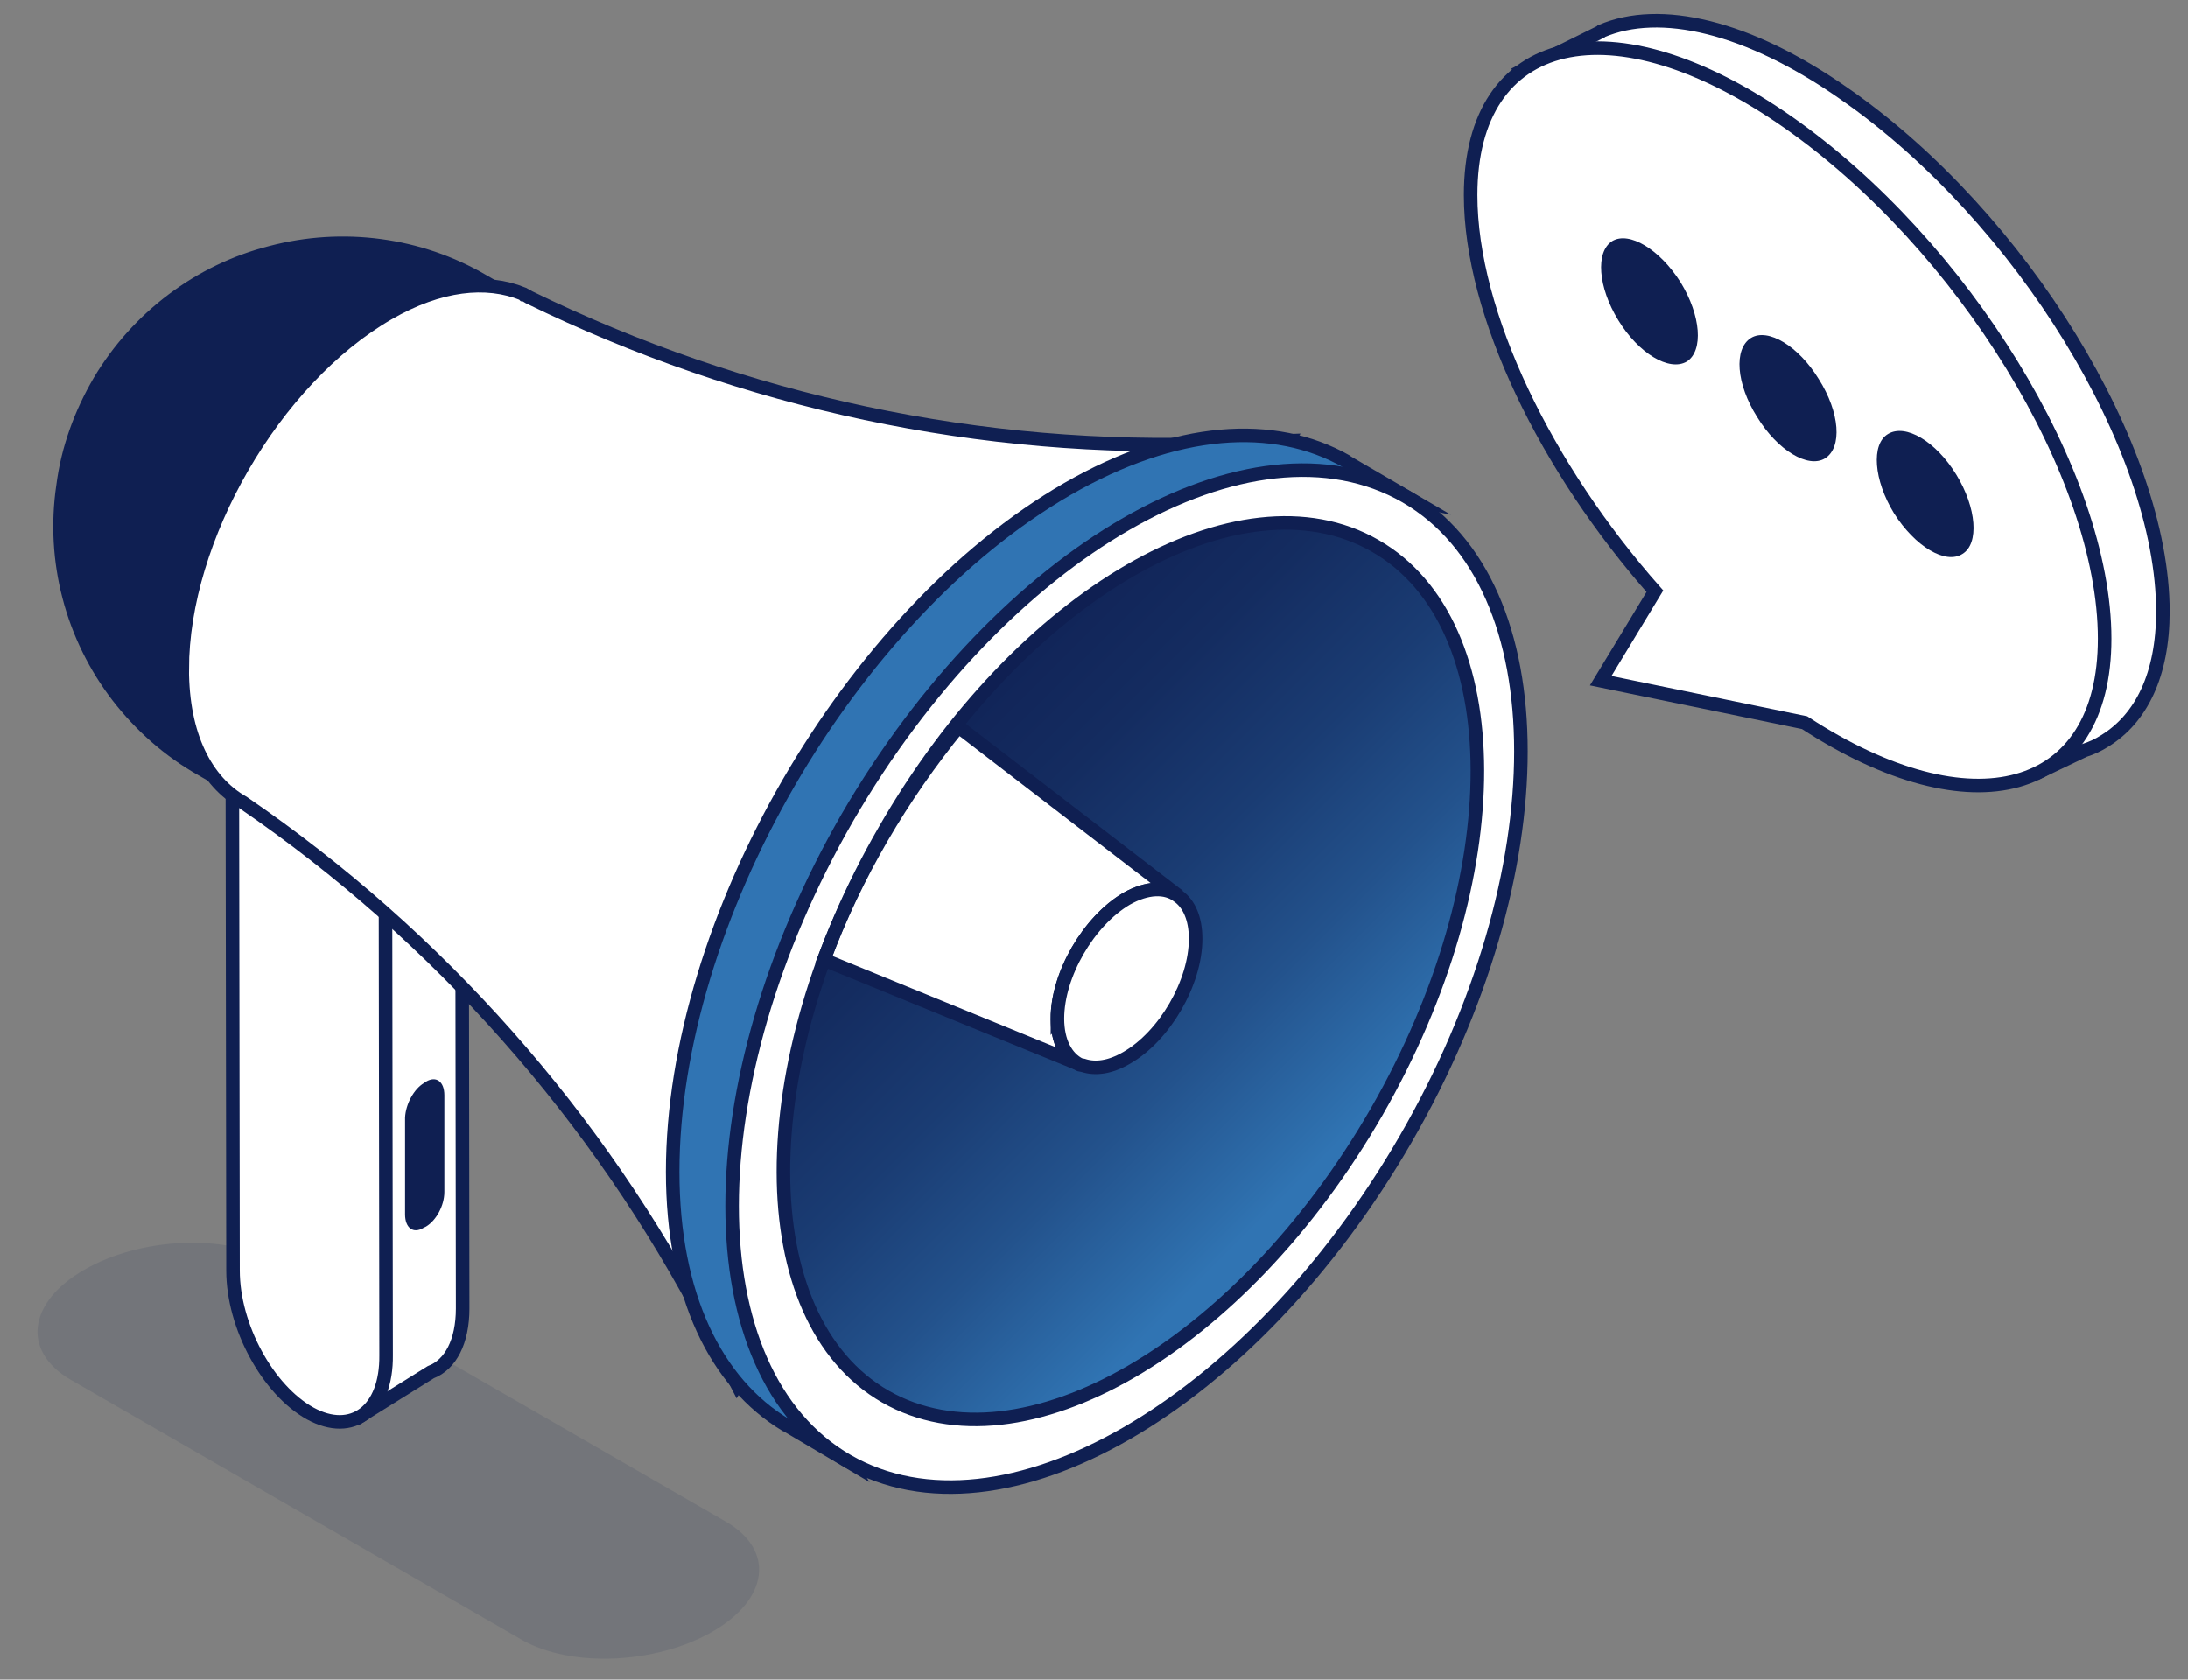
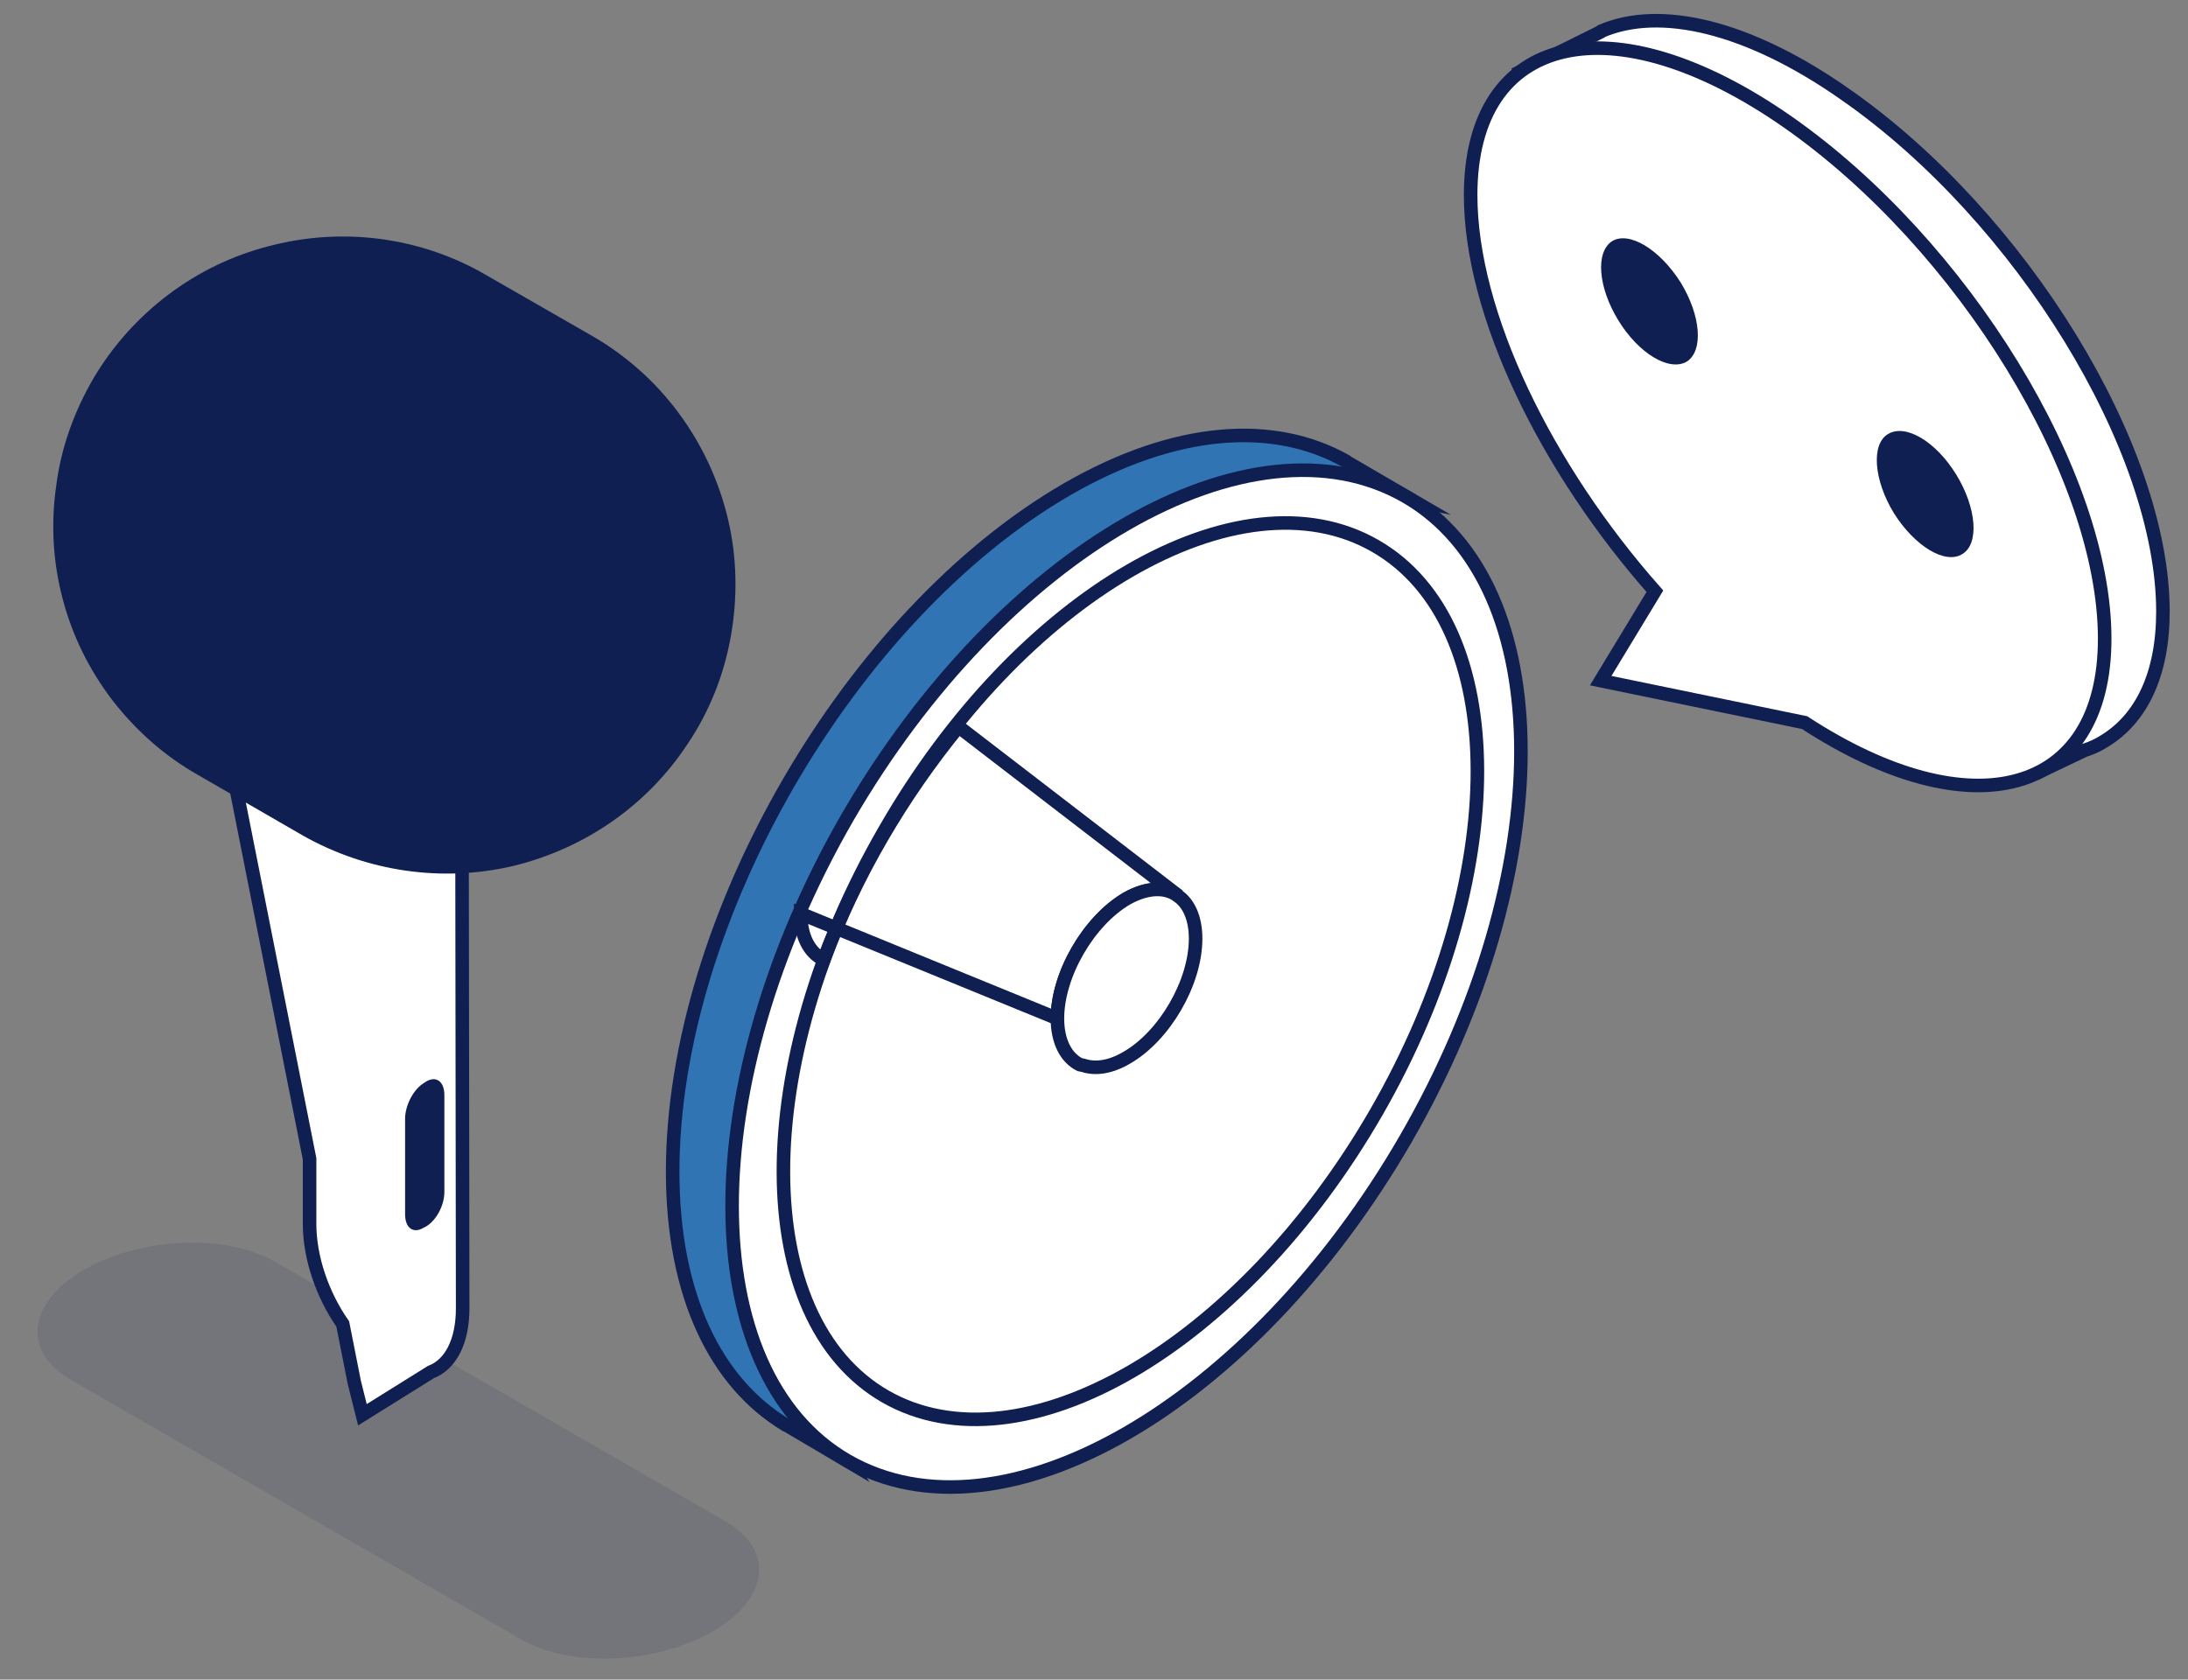
<svg xmlns="http://www.w3.org/2000/svg" version="1.2" viewBox="0 0 323 248" width="323" height="248">
  <rect x="0" y="0" width="323" height="248" fill="#808080" stroke="none" />
  <title>illustration_slideshow_refer-svg</title>
  <defs>
    <linearGradient id="g1" x2="1" gradientUnits="userSpaceOnUse" gradientTransform="matrix(10496,7342.71,-6166.614,8814.835,-249985,7866.39)">
      <stop offset="0" stop-color="#3074b3" />
      <stop offset=".03" stop-color="#2e6fad" />
      <stop offset=".21" stop-color="#23528c" />
      <stop offset=".39" stop-color="#1a3c73" />
      <stop offset=".58" stop-color="#142c60" />
      <stop offset=".78" stop-color="#102256" />
      <stop offset="1" stop-color="#0f1f52" />
    </linearGradient>
    <linearGradient id="g2" x2="1" gradientUnits="userSpaceOnUse" gradientTransform="matrix(-31005,39276.9,-23136.152,-18263.569,-259383,18204.6)">
      <stop offset="0" stop-color="#3074b3" />
      <stop offset=".03" stop-color="#2e6fad" />
      <stop offset=".21" stop-color="#23528c" />
      <stop offset=".39" stop-color="#1a3c73" />
      <stop offset=".58" stop-color="#142c60" />
      <stop offset=".78" stop-color="#102256" />
      <stop offset="1" stop-color="#0f1f52" />
    </linearGradient>
    <linearGradient id="g3" x2="1" gradientUnits="userSpaceOnUse" gradientTransform="matrix(-81.36,-81.5,129.366,-129.143,193.568,172.829)">
      <stop offset="0" stop-color="#3074b3" />
      <stop offset=".03" stop-color="#2e6fad" />
      <stop offset=".21" stop-color="#23528c" />
      <stop offset=".39" stop-color="#1a3c73" />
      <stop offset=".58" stop-color="#142c60" />
      <stop offset=".78" stop-color="#102256" />
      <stop offset="1" stop-color="#0f1f52" />
    </linearGradient>
  </defs>
  <style>
		.s0 { opacity: .1;fill: #051849 } 
		.s1 { fill: #ffffff;stroke: #0f1f52;stroke-miterlimit:10;stroke-width: 2 } 
		.s2 { fill: url(#g1);stroke: #0f1f52;stroke-miterlimit:10;stroke-width: 2 } 
		.s3 { fill: url(#g2);stroke: #0f1f52;stroke-miterlimit:10;stroke-width: 2 } 
		.s4 { fill: #0f1f52 } 
		.s5 { fill: url(#g3) } 
		.s6 { fill: none;stroke: #0f1f52;stroke-miterlimit:10;stroke-width: 2 } 
	</style>
  <path id="Layer" class="s0" d="m77 242.1l-66.6-38.4c-7.2-4.2-6.3-11.4 2-16.2 8.3-4.8 20.9-5.4 28.2-1.2l66.6 38.4c7.2 4.2 6.3 11.4-2 16.2-8.3 4.8-20.9 5.4-28.2 1.2z" />
  <path id="Layer" class="s1" d="m45.7 180.7v-9.6l-11.4-57.5 11.3-6.9 22.6 12.4 0.1 74.1c0 4.9-1.8 8.3-4.7 9.4l-10.1 6.3-1.2-4.8-1.7-8.6c-3-4.3-4.9-9.8-4.9-14.8z" />
-   <path id="Layer" class="s1" d="m45.8 208.7c6.2 3.4 11.3-0.4 11.2-8.6l-0.1-74-22.6-12.5 0.1 74c0 8.2 5.1 17.6 11.4 21.1z" />
  <path id="Layer" class="s2" d="m29.8 113.6l15.4 8.9c9.2 5.2 20 6.8 30.3 4.4 10.3-2.5 19.3-8.7 25.1-17.5 3.2-4.7 5.3-10 6.3-15.6 1-5.6 0.9-11.4-0.4-16.9-1.3-5.5-3.7-10.7-7.1-15.3-3.4-4.6-7.7-8.4-12.6-11.2l-15.5-8.9c-9.4-5.5-20.7-7-31.3-4.2-10.6 2.7-19.7 9.6-25.3 19-2.8 4.8-4.7 10-5.4 15.5-0.8 5.4-0.5 11 0.9 16.3 1.4 5.4 3.9 10.4 7.2 14.7 3.4 4.4 7.6 8.1 12.4 10.8z" />
-   <path id="Layer" class="s1" d="m26.9 98.8c0-19.3 13.6-42.8 30.4-52.5 7.6-4.4 14.5-5.1 19.9-2.9l0.1 0.1h0.1q0.4 0.2 0.7 0.4c31.7 15.5 66.8 23 102.1 21.6l10-0.4-81.4 139.3-4.4-8.5c-16.1-31-39.6-57.6-68.5-77.4-5.5-3.1-9-9.9-9-19.7z" />
  <path id="Layer" class="s3" d="m99.3 173c0-37.1 26.1-82.2 58.3-100.8 16-9.2 30.5-10.1 41.1-4.1l0.1 0.1 9.6 5.6-3.4-0.7c6.8 7.1 10.8 18.2 10.8 32.7 0 37.1-26.1 82.2-58.2 100.7-12.7 7.3-24.3 9.4-33.9 7l1.5 2.3-8.8-5.2-0.1-0.1-0.3-0.1c-10.3-6.2-16.7-19.1-16.7-37.4z" />
  <path id="Layer" class="s1" d="m207.5 168.2c22.7-39.3 22.7-81.8 0-94.9-22.8-13.1-59.6 8.1-82.4 47.4-22.7 39.4-22.7 81.9 0 95 22.8 13.1 59.6-8.1 82.4-47.5z" />
  <path id="Layer" class="s4" d="m62.5 181.3l0.4-0.2c1.5-0.9 2.7-3.1 2.7-5.1v-14.3c0-2-1.2-2.9-2.7-2l-0.3 0.2c-1.5 0.9-2.7 3.1-2.8 5.1v14.3c0 2 1.2 2.9 2.7 2z" />
-   <path id="Layer" class="s5" d="m203.2 164.2c19.9-34.6 19.9-72.1-0.2-83.6-20-11.5-52.5 7.3-72.4 42-20 34.6-19.9 72.1 0.1 83.6 20.1 11.5 52.5-7.3 72.5-42z" />
-   <path id="Layer" class="s1" d="m156.1 150.4c0-6.5 4.6-14.4 10.2-17.7 3-1.7 5.8-1.8 7.7-0.4l-32.5-25c-8.4 10.3-15.2 21.9-19.9 34.4l37.9 15.5c-2.1-1-3.4-3.4-3.4-6.8z" />
+   <path id="Layer" class="s1" d="m156.1 150.4c0-6.5 4.6-14.4 10.2-17.7 3-1.7 5.8-1.8 7.7-0.4l-32.5-25c-8.4 10.3-15.2 21.9-19.9 34.4c-2.1-1-3.4-3.4-3.4-6.8z" />
  <path id="Layer" class="s1" d="m173.9 132.3c-1.8-1.4-4.6-1.3-7.6 0.4-5.6 3.3-10.2 11.2-10.2 17.7 0 3.4 1.3 5.8 3.3 6.8l0.5 0.1c1.8 0.6 4 0.3 6.4-1.1 5.6-3.2 10.2-11.1 10.2-17.6 0-3-1-5.2-2.6-6.3z" />
  <path id="Layer" fill-rule="evenodd" class="s6" d="m203.2 164.2c19.9-34.6 19.9-72.1-0.2-83.6-20-11.5-52.5 7.3-72.4 42-20 34.6-19.9 72.1 0.1 83.6 20.1 11.5 52.5-7.3 72.5-42z" />
  <path id="Layer" class="s1" d="m272.5 14c-14.5-10.2-27.5-13.1-36.1-9.4l-0.1 0.1-1.4 0.7-10.3 5.1 2.8 3.9 72.4 97.6 1.4 1.9 6.5-3.1q1.6-0.5 3-1.4c5.4-3.3 8.6-9.8 8.6-19.1 0-24.1-20.9-58.2-46.8-76.3z" />
  <path id="Layer" class="s1" d="m217.1 28.8c0-24 21-28.8 46.8-10.8 25.9 18.1 46.8 52.2 46.8 76.3 0 23.2-19.6 28.5-44.3 12.4l-30.1-6.2 8-13.2c-16-18.1-27.2-40.9-27.2-58.5z" />
-   <path id="Layer" class="s4" d="m269.4 67.7c2.6-1.6 2.2-6.8-0.9-11.7-3-4.9-7.5-7.6-10-6.1-2.6 1.6-2.2 6.8 0.9 11.7 3 4.9 7.5 7.6 10 6.1z" />
  <path id="Layer" class="s4" d="m249 53.4c2.5-1.6 2.1-6.8-0.9-11.7-3.1-4.9-7.6-7.6-10.1-6.1-2.5 1.6-2.1 6.8 0.9 11.7 3 4.9 7.5 7.6 10.1 6.1z" />
  <path id="Layer" class="s4" d="m289.7 81.8c2.5-1.5 2.1-6.8-0.9-11.7-3-4.9-7.5-7.6-10.1-6-2.5 1.5-2.1 6.8 0.9 11.7 3.1 4.9 7.6 7.6 10.1 6z" />
</svg>